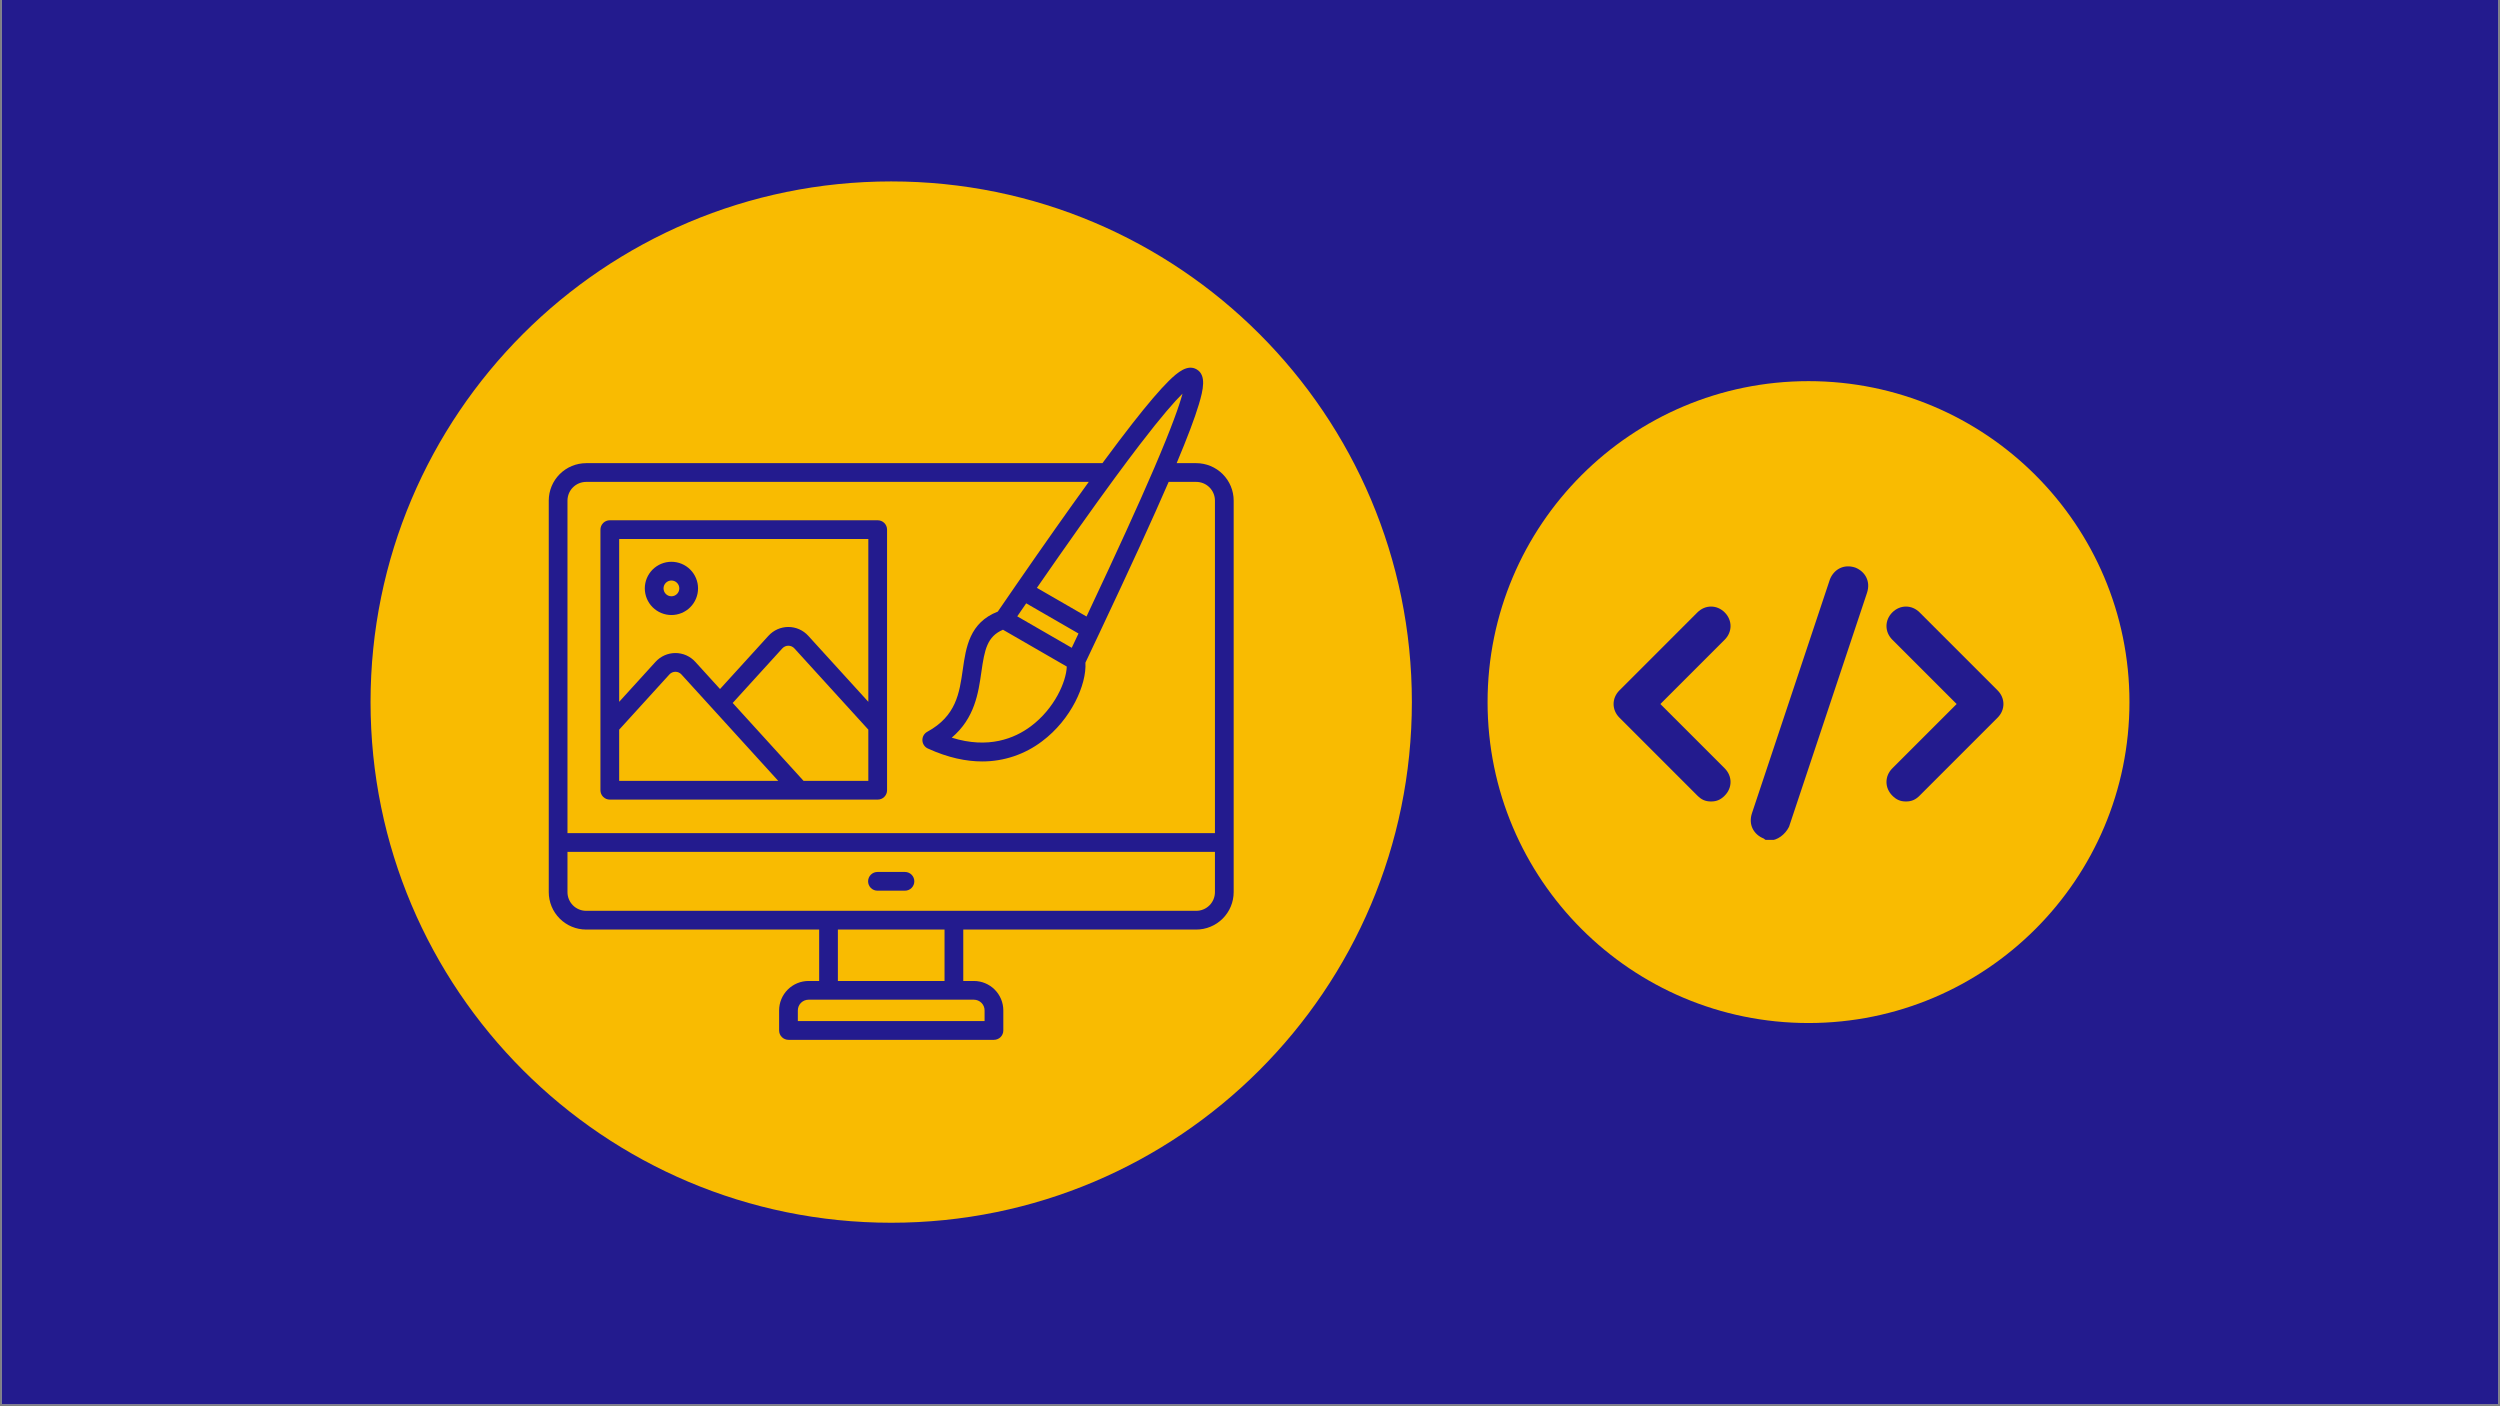
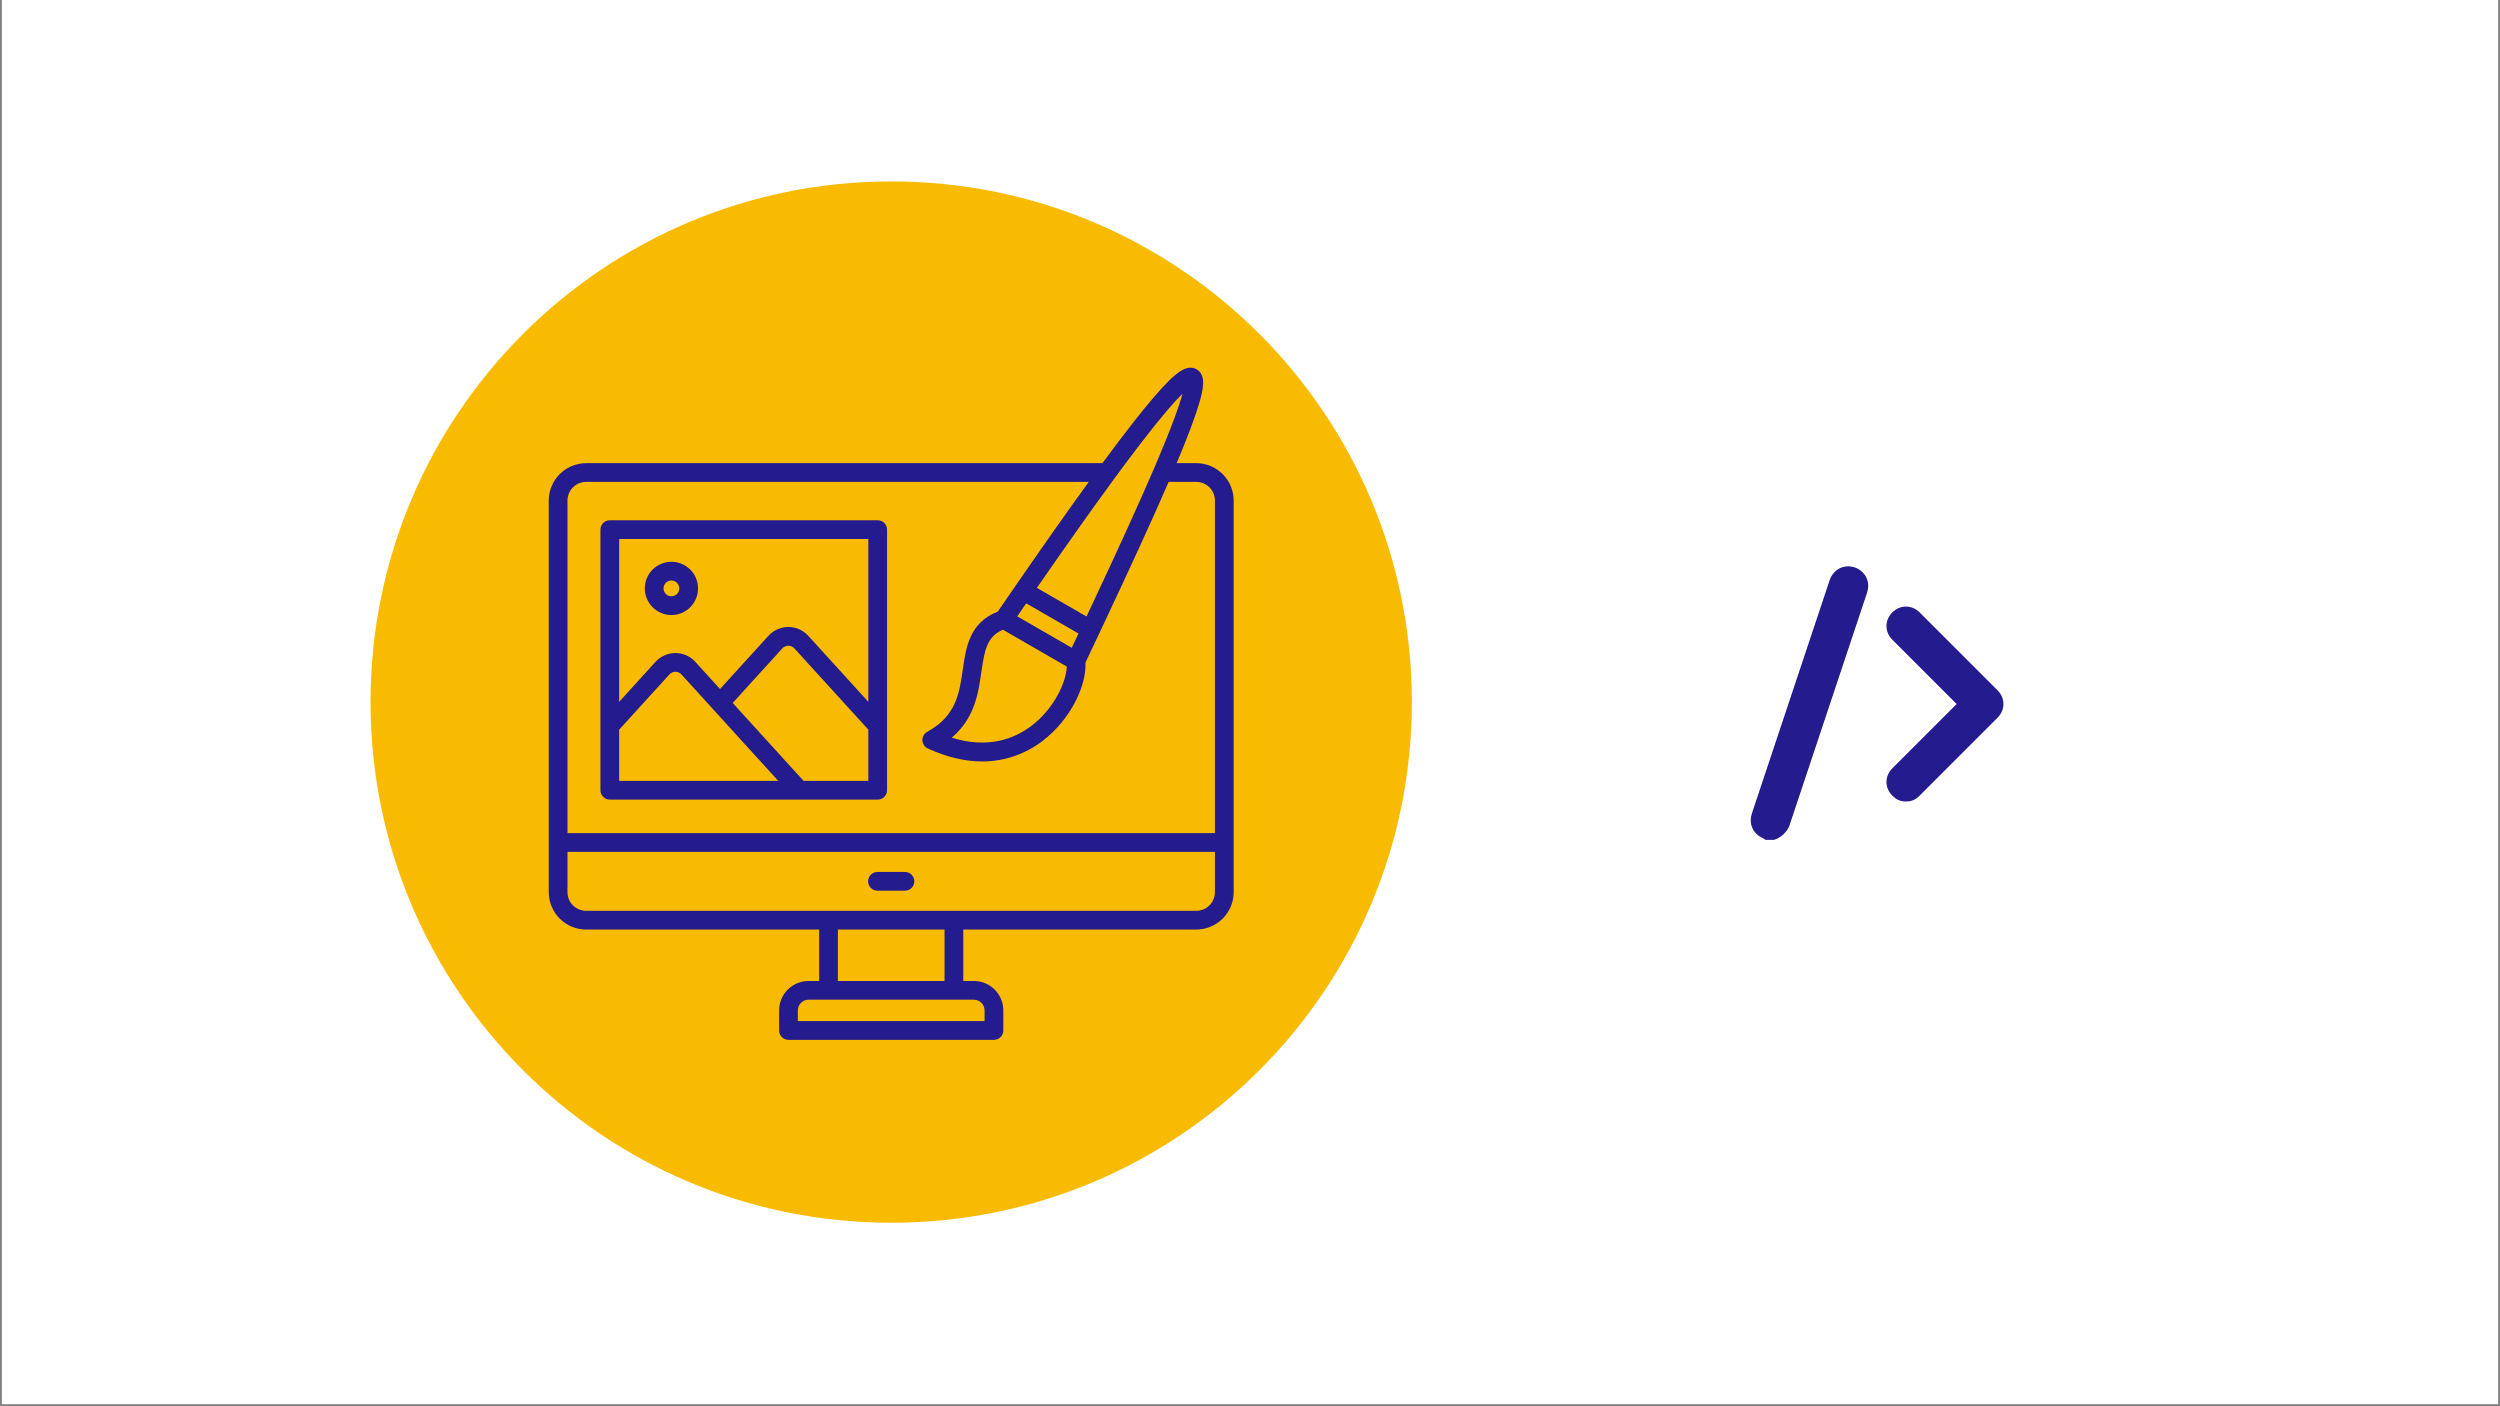
<svg xmlns="http://www.w3.org/2000/svg" width="1600" zoomAndPan="magnify" viewBox="0 0 1200 675" height="900" preserveAspectRatio="xMidYMid meet" version="1.0">
  <rect x="0" y="0" width="1200" height="675" fill="#808080" stroke="none" />
  <defs>
    <clipPath id="9586333bea">
      <path d="M 0.887 0 L 1199.113 0 L 1199.113 674 L 0.887 674 Z M 0.887 0 " clip-rule="nonzero" />
    </clipPath>
    <clipPath id="95ce5bcb74">
      <path d="M 177.863 87.082 L 677.699 87.082 L 677.699 586.918 L 177.863 586.918 Z M 177.863 87.082 " clip-rule="nonzero" />
    </clipPath>
    <clipPath id="006f06586c">
      <path d="M 427.781 87.082 C 289.758 87.082 177.863 198.977 177.863 337 C 177.863 475.027 289.758 586.918 427.781 586.918 C 565.809 586.918 677.699 475.027 677.699 337 C 677.699 198.977 565.809 87.082 427.781 87.082 Z M 427.781 87.082 " clip-rule="nonzero" />
    </clipPath>
    <clipPath id="4aa7e9fc70">
      <path d="M 714.035 182.949 L 1022.137 182.949 L 1022.137 491.051 L 714.035 491.051 Z M 714.035 182.949 " clip-rule="nonzero" />
    </clipPath>
    <clipPath id="214f48cc68">
      <path d="M 868.086 182.949 C 783.004 182.949 714.035 251.922 714.035 337 C 714.035 422.082 783.004 491.051 868.086 491.051 C 953.164 491.051 1022.137 422.082 1022.137 337 C 1022.137 251.922 953.164 182.949 868.086 182.949 Z M 868.086 182.949 " clip-rule="nonzero" />
    </clipPath>
    <clipPath id="b32f2671e3">
      <path d="M 263.352 176 L 592.113 176 L 592.113 499.102 L 263.352 499.102 Z M 263.352 176 " clip-rule="nonzero" />
    </clipPath>
    <clipPath id="27e5a03677">
      <path d="M 840 271 L 897 271 L 897 403.121 L 840 403.121 Z M 840 271 " clip-rule="nonzero" />
    </clipPath>
  </defs>
  <g clip-path="url(#9586333bea)">
    <path fill="#ffffff" d="M 0.887 0 L 1199.113 0 L 1199.113 674 L 0.887 674 Z M 0.887 0 " fill-opacity="1" fill-rule="nonzero" />
-     <path fill="#231b8e" d="M 0.887 0 L 1199.113 0 L 1199.113 674 L 0.887 674 Z M 0.887 0 " fill-opacity="1" fill-rule="nonzero" />
  </g>
  <g clip-path="url(#95ce5bcb74)">
    <g clip-path="url(#006f06586c)">
      <path fill="#f9bb01" d="M 177.863 87.082 L 677.699 87.082 L 677.699 586.918 L 177.863 586.918 Z M 177.863 87.082 " fill-opacity="1" fill-rule="nonzero" />
    </g>
  </g>
  <g clip-path="url(#4aa7e9fc70)">
    <g clip-path="url(#214f48cc68)">
-       <path fill="#f9bb01" d="M 714.035 182.949 L 1022.137 182.949 L 1022.137 491.051 L 714.035 491.051 Z M 714.035 182.949 " fill-opacity="1" fill-rule="nonzero" />
-     </g>
+       </g>
  </g>
  <g clip-path="url(#b32f2671e3)">
    <path fill="#231b8e" d="M 416.688 423.035 C 416.688 422.738 416.715 422.445 416.773 422.156 C 416.832 421.867 416.918 421.586 417.027 421.312 C 417.141 421.039 417.281 420.781 417.445 420.535 C 417.609 420.289 417.793 420.062 418.004 419.855 C 418.211 419.648 418.438 419.461 418.684 419.297 C 418.93 419.133 419.188 418.992 419.461 418.879 C 419.734 418.77 420.016 418.684 420.305 418.625 C 420.594 418.566 420.887 418.539 421.18 418.539 L 434.375 418.539 C 434.672 418.539 434.965 418.566 435.254 418.625 C 435.543 418.684 435.824 418.77 436.098 418.879 C 436.371 418.992 436.629 419.133 436.875 419.297 C 437.121 419.461 437.348 419.648 437.555 419.855 C 437.766 420.062 437.949 420.289 438.113 420.535 C 438.277 420.781 438.418 421.039 438.531 421.312 C 438.641 421.586 438.727 421.867 438.785 422.156 C 438.844 422.445 438.871 422.738 438.871 423.035 C 438.871 423.328 438.844 423.621 438.785 423.91 C 438.727 424.199 438.641 424.48 438.531 424.754 C 438.418 425.027 438.277 425.285 438.113 425.531 C 437.949 425.777 437.766 426.004 437.555 426.211 C 437.348 426.422 437.121 426.605 436.875 426.77 C 436.629 426.934 436.371 427.074 436.098 427.188 C 435.824 427.301 435.543 427.383 435.254 427.441 C 434.965 427.5 434.672 427.527 434.375 427.527 L 421.18 427.527 C 420.887 427.527 420.594 427.5 420.305 427.441 C 420.016 427.383 419.734 427.301 419.461 427.188 C 419.188 427.074 418.93 426.934 418.684 426.77 C 418.438 426.605 418.211 426.422 418.004 426.211 C 417.793 426.004 417.609 425.777 417.445 425.531 C 417.281 425.285 417.141 425.027 417.027 424.754 C 416.918 424.48 416.832 424.199 416.773 423.91 C 416.715 423.621 416.688 423.328 416.688 423.035 Z M 592.16 240.262 L 592.16 428.238 C 592.16 428.828 592.129 429.414 592.07 429.996 C 592.012 430.582 591.926 431.164 591.809 431.738 C 591.695 432.316 591.551 432.887 591.379 433.449 C 591.207 434.012 591.008 434.562 590.785 435.105 C 590.559 435.648 590.305 436.18 590.027 436.699 C 589.75 437.215 589.449 437.719 589.121 438.207 C 588.797 438.695 588.445 439.168 588.07 439.621 C 587.699 440.078 587.305 440.512 586.887 440.926 C 586.473 441.344 586.035 441.734 585.582 442.109 C 585.129 442.48 584.656 442.832 584.168 443.156 C 583.68 443.484 583.176 443.785 582.656 444.062 C 582.137 444.34 581.605 444.594 581.062 444.816 C 580.52 445.043 579.969 445.238 579.406 445.41 C 578.844 445.582 578.273 445.723 577.695 445.84 C 577.121 445.953 576.539 446.039 575.953 446.098 C 575.371 446.156 574.781 446.188 574.195 446.188 L 462.371 446.188 L 462.371 470.867 L 467.465 470.867 C 468.395 470.867 469.312 470.957 470.223 471.141 C 471.133 471.32 472.016 471.59 472.871 471.945 C 473.727 472.301 474.539 472.734 475.312 473.25 C 476.082 473.766 476.797 474.352 477.453 475.008 C 478.105 475.664 478.691 476.379 479.207 477.148 C 479.723 477.918 480.16 478.734 480.516 479.59 C 480.871 480.445 481.137 481.328 481.32 482.238 C 481.5 483.148 481.594 484.066 481.594 484.992 L 481.594 494.625 C 481.594 494.918 481.562 495.211 481.508 495.5 C 481.449 495.789 481.363 496.07 481.25 496.344 C 481.137 496.617 481 496.875 480.836 497.121 C 480.672 497.367 480.484 497.594 480.277 497.805 C 480.066 498.012 479.84 498.199 479.594 498.363 C 479.352 498.527 479.09 498.664 478.816 498.777 C 478.547 498.891 478.266 498.977 477.977 499.031 C 477.688 499.09 477.395 499.121 477.098 499.121 L 378.465 499.121 C 378.172 499.121 377.879 499.09 377.59 499.031 C 377.301 498.977 377.02 498.891 376.746 498.777 C 376.473 498.664 376.215 498.527 375.969 498.363 C 375.723 498.199 375.496 498.012 375.289 497.805 C 375.078 497.594 374.895 497.367 374.73 497.121 C 374.566 496.875 374.426 496.617 374.312 496.344 C 374.199 496.07 374.117 495.789 374.059 495.5 C 374 495.211 373.973 494.918 373.973 494.625 L 373.973 484.992 C 373.973 484.066 374.062 483.148 374.246 482.238 C 374.426 481.328 374.695 480.445 375.051 479.59 C 375.406 478.734 375.84 477.918 376.355 477.148 C 376.871 476.379 377.457 475.664 378.113 475.008 C 378.77 474.352 379.48 473.766 380.254 473.25 C 381.023 472.734 381.84 472.301 382.695 471.945 C 383.551 471.59 384.434 471.32 385.344 471.141 C 386.254 470.957 387.172 470.867 388.098 470.867 L 393.195 470.867 L 393.195 446.188 L 281.348 446.188 C 280.762 446.188 280.172 446.156 279.59 446.098 C 279.004 446.039 278.422 445.953 277.848 445.84 C 277.27 445.723 276.703 445.582 276.141 445.41 C 275.578 445.238 275.023 445.039 274.484 444.816 C 273.941 444.59 273.41 444.34 272.891 444.062 C 272.375 443.785 271.871 443.48 271.383 443.156 C 270.895 442.828 270.422 442.48 269.969 442.105 C 269.512 441.734 269.078 441.34 268.664 440.922 C 268.246 440.508 267.852 440.074 267.48 439.617 C 267.109 439.164 266.758 438.695 266.43 438.203 C 266.105 437.715 265.805 437.215 265.527 436.695 C 265.25 436.176 264.996 435.645 264.773 435.102 C 264.547 434.562 264.348 434.008 264.18 433.445 C 264.008 432.883 263.863 432.316 263.75 431.738 C 263.633 431.164 263.547 430.582 263.488 429.996 C 263.43 429.414 263.402 428.824 263.402 428.238 L 263.402 240.262 C 263.402 239.676 263.43 239.09 263.488 238.504 C 263.547 237.918 263.633 237.34 263.75 236.762 C 263.863 236.188 264.008 235.617 264.18 235.055 C 264.348 234.492 264.547 233.941 264.773 233.398 C 264.996 232.855 265.25 232.324 265.527 231.809 C 265.805 231.289 266.105 230.785 266.434 230.297 C 266.758 229.809 267.109 229.336 267.48 228.883 C 267.855 228.43 268.25 227.996 268.664 227.578 C 269.078 227.164 269.516 226.77 269.969 226.398 C 270.422 226.023 270.895 225.676 271.383 225.348 C 271.871 225.02 272.375 224.719 272.891 224.441 C 273.41 224.164 273.941 223.914 274.484 223.688 C 275.027 223.465 275.578 223.266 276.141 223.094 C 276.703 222.922 277.273 222.781 277.848 222.664 C 278.426 222.551 279.004 222.465 279.59 222.406 C 280.172 222.348 280.762 222.316 281.348 222.316 L 529.168 222.316 C 534.504 215.078 539.301 208.734 543.551 203.293 C 550.949 193.836 556.652 187.156 560.988 182.871 C 565.402 178.508 570.074 174.812 574.355 177.273 C 579.188 180.055 577.547 187.113 575.449 194.109 C 573.461 200.754 569.969 209.988 564.793 222.316 L 574.191 222.316 C 574.781 222.316 575.367 222.344 575.953 222.402 C 576.539 222.461 577.117 222.547 577.695 222.664 C 578.273 222.777 578.84 222.922 579.402 223.09 C 579.965 223.262 580.52 223.461 581.062 223.684 C 581.605 223.91 582.137 224.16 582.656 224.438 C 583.172 224.715 583.676 225.016 584.164 225.344 C 584.656 225.672 585.125 226.02 585.582 226.391 C 586.035 226.766 586.473 227.16 586.887 227.574 C 587.305 227.992 587.699 228.426 588.07 228.879 C 588.445 229.332 588.793 229.805 589.121 230.293 C 589.449 230.781 589.75 231.285 590.027 231.805 C 590.305 232.32 590.559 232.852 590.785 233.395 C 591.008 233.938 591.207 234.492 591.379 235.055 C 591.551 235.617 591.695 236.184 591.809 236.762 C 591.926 237.34 592.012 237.918 592.07 238.504 C 592.129 239.09 592.16 239.676 592.16 240.262 Z M 535.238 229.242 C 535.137 229.402 535.023 229.559 534.898 229.707 C 524.578 243.766 512.262 261.145 497.707 282.172 L 521.527 295.926 C 536.297 264.562 546.477 242.242 553.832 225.121 C 553.852 225.078 553.871 225.035 553.891 224.988 C 553.977 224.785 554.066 224.578 554.152 224.375 C 562.574 204.723 566.16 194.379 567.609 188.938 C 564 192.484 557.727 199.535 546.988 213.551 C 543.402 218.23 539.488 223.457 535.238 229.242 Z M 514.434 310.945 C 515.539 308.617 516.621 306.328 517.68 304.086 L 492.582 289.594 C 491.172 291.645 489.738 293.73 488.281 295.848 Z M 481.422 302.266 C 473.844 305.547 472.609 311.703 471.059 322.559 C 469.625 332.598 467.895 344.695 456.836 354.086 C 474.473 359.598 487.047 354.422 494.805 348.621 C 506.168 340.121 511.805 327.211 512.055 319.949 Z M 388.094 479.855 C 387.758 479.855 387.426 479.891 387.094 479.957 C 386.762 480.02 386.441 480.117 386.133 480.246 C 385.82 480.375 385.523 480.535 385.242 480.723 C 384.965 480.91 384.703 481.121 384.465 481.359 C 384.227 481.598 384.016 481.859 383.828 482.137 C 383.641 482.418 383.484 482.715 383.352 483.023 C 383.223 483.336 383.125 483.656 383.062 483.988 C 382.996 484.316 382.961 484.652 382.961 484.988 L 382.961 490.121 L 472.598 490.121 L 472.598 484.988 C 472.598 484.652 472.566 484.316 472.5 483.988 C 472.434 483.656 472.336 483.336 472.207 483.023 C 472.078 482.715 471.922 482.418 471.734 482.137 C 471.547 481.859 471.332 481.598 471.094 481.359 C 470.855 481.121 470.598 480.91 470.316 480.723 C 470.039 480.535 469.742 480.379 469.43 480.246 C 469.121 480.117 468.797 480.02 468.469 479.957 C 468.137 479.891 467.805 479.855 467.469 479.855 Z M 453.379 470.867 L 453.379 446.188 L 402.18 446.188 L 402.18 470.867 Z M 583.172 408.891 L 272.391 408.891 L 272.391 428.238 C 272.391 428.828 272.449 429.41 272.562 429.984 C 272.68 430.562 272.852 431.121 273.074 431.664 C 273.301 432.207 273.574 432.723 273.902 433.211 C 274.23 433.699 274.602 434.152 275.016 434.566 C 275.434 434.984 275.883 435.355 276.371 435.68 C 276.863 436.008 277.379 436.285 277.922 436.508 C 278.465 436.734 279.023 436.906 279.598 437.02 C 280.176 437.133 280.758 437.191 281.344 437.191 L 574.195 437.191 C 574.785 437.195 575.367 437.137 575.945 437.023 C 576.52 436.906 577.082 436.738 577.625 436.512 C 578.168 436.289 578.688 436.012 579.176 435.684 C 579.664 435.359 580.117 434.988 580.535 434.57 C 580.953 434.156 581.324 433.703 581.652 433.215 C 581.98 432.727 582.254 432.211 582.48 431.668 C 582.707 431.125 582.879 430.562 582.996 429.988 C 583.109 429.41 583.168 428.828 583.172 428.238 Z M 583.172 240.262 C 583.168 239.676 583.109 239.094 582.996 238.516 C 582.879 237.938 582.707 237.379 582.48 236.836 C 582.258 236.293 581.98 235.773 581.652 235.285 C 581.324 234.797 580.953 234.344 580.535 233.93 C 580.117 233.516 579.668 233.145 579.176 232.816 C 578.688 232.488 578.172 232.215 577.625 231.988 C 577.082 231.766 576.523 231.594 575.945 231.48 C 575.367 231.367 574.785 231.309 574.195 231.309 L 560.953 231.309 C 553.336 248.898 542.73 272.055 527.715 303.879 C 527.633 304.102 527.531 304.312 527.414 304.52 L 527.406 304.531 C 525.352 308.887 523.219 313.398 521 318.07 C 521.645 328.547 514.184 345.355 500.184 355.828 C 498.133 357.387 495.965 358.773 493.688 359.977 C 491.41 361.184 489.051 362.199 486.609 363.02 C 484.168 363.844 481.672 364.461 479.129 364.875 C 476.586 365.289 474.023 365.496 471.449 365.492 C 463.832 365.492 455.141 363.754 445.379 359.289 C 444.605 358.938 443.98 358.406 443.508 357.699 C 443.035 356.992 442.781 356.215 442.754 355.363 C 442.723 354.512 442.918 353.719 443.336 352.977 C 443.758 352.238 444.344 351.664 445.09 351.258 C 458.957 343.676 460.512 332.801 462.156 321.289 C 463.664 310.746 465.367 298.844 478.938 293.57 C 481.805 289.391 484.598 285.336 487.309 281.406 C 487.316 281.395 487.32 281.383 487.324 281.371 C 487.449 281.16 487.59 280.961 487.742 280.773 C 501.117 261.41 512.688 244.992 522.605 231.309 L 281.348 231.309 C 280.758 231.312 280.176 231.367 279.602 231.484 C 279.023 231.598 278.465 231.77 277.922 231.992 C 277.379 232.219 276.863 232.496 276.375 232.82 C 275.887 233.148 275.434 233.52 275.02 233.934 C 274.602 234.352 274.23 234.801 273.902 235.289 C 273.578 235.777 273.301 236.293 273.074 236.836 C 272.852 237.379 272.68 237.941 272.566 238.516 C 272.449 239.094 272.391 239.676 272.391 240.262 L 272.391 399.898 L 583.172 399.898 Z M 425.789 254.223 L 425.789 379.316 C 425.789 379.609 425.762 379.902 425.703 380.191 C 425.645 380.48 425.562 380.762 425.449 381.035 C 425.336 381.309 425.195 381.566 425.031 381.812 C 424.867 382.059 424.684 382.285 424.473 382.492 C 424.266 382.703 424.039 382.887 423.793 383.051 C 423.547 383.215 423.289 383.355 423.016 383.469 C 422.742 383.582 422.461 383.664 422.172 383.723 C 421.883 383.781 421.59 383.809 421.297 383.809 L 292.703 383.809 C 292.41 383.809 292.117 383.781 291.828 383.723 C 291.539 383.664 291.258 383.582 290.984 383.469 C 290.711 383.355 290.453 383.215 290.207 383.051 C 289.961 382.887 289.734 382.703 289.527 382.492 C 289.316 382.285 289.133 382.059 288.969 381.812 C 288.805 381.566 288.664 381.309 288.551 381.035 C 288.438 380.762 288.355 380.48 288.297 380.191 C 288.238 379.902 288.211 379.609 288.211 379.316 L 288.211 254.223 C 288.211 253.926 288.238 253.637 288.297 253.344 C 288.355 253.055 288.438 252.773 288.551 252.504 C 288.664 252.23 288.805 251.969 288.969 251.727 C 289.133 251.48 289.316 251.254 289.527 251.043 C 289.734 250.836 289.961 250.648 290.207 250.484 C 290.453 250.32 290.711 250.184 290.984 250.07 C 291.258 249.957 291.539 249.871 291.828 249.812 C 292.117 249.758 292.41 249.727 292.703 249.727 L 421.297 249.727 C 421.59 249.727 421.883 249.758 422.172 249.812 C 422.461 249.871 422.742 249.957 423.016 250.07 C 423.289 250.184 423.547 250.32 423.793 250.484 C 424.039 250.648 424.266 250.836 424.473 251.043 C 424.684 251.254 424.867 251.48 425.031 251.727 C 425.195 251.969 425.336 252.23 425.449 252.504 C 425.562 252.773 425.645 253.055 425.703 253.344 C 425.762 253.637 425.789 253.926 425.789 254.223 Z M 373.559 374.82 L 342.281 340.43 L 342.25 340.398 L 327.09 323.738 C 326.91 323.535 326.707 323.352 326.488 323.195 C 326.266 323.035 326.031 322.898 325.785 322.789 C 325.535 322.676 325.277 322.594 325.012 322.535 C 324.746 322.48 324.477 322.449 324.203 322.449 C 323.934 322.449 323.664 322.477 323.398 322.535 C 323.129 322.59 322.875 322.672 322.625 322.785 C 322.375 322.895 322.141 323.027 321.922 323.188 C 321.699 323.348 321.5 323.527 321.316 323.73 L 297.199 350.242 L 297.199 374.82 Z M 416.797 350.223 L 381.293 311.215 C 381.109 311.016 380.91 310.836 380.688 310.676 C 380.469 310.516 380.234 310.383 379.984 310.273 C 379.738 310.164 379.48 310.082 379.215 310.023 C 378.949 309.969 378.68 309.941 378.41 309.941 C 378.137 309.941 377.871 309.969 377.605 310.023 C 377.34 310.082 377.082 310.164 376.836 310.273 C 376.586 310.383 376.352 310.516 376.133 310.676 C 375.91 310.836 375.711 311.016 375.527 311.215 L 351.691 337.418 L 385.711 374.82 L 416.797 374.82 Z M 416.797 258.719 L 297.199 258.719 L 297.199 336.879 L 314.66 317.684 C 314.961 317.352 315.277 317.035 315.613 316.738 C 315.945 316.438 316.297 316.16 316.66 315.895 C 317.023 315.633 317.398 315.391 317.785 315.168 C 318.176 314.945 318.574 314.742 318.984 314.559 C 319.395 314.379 319.812 314.219 320.238 314.082 C 320.664 313.941 321.098 313.828 321.535 313.734 C 321.977 313.641 322.418 313.574 322.863 313.527 C 323.309 313.48 323.758 313.457 324.203 313.457 C 324.652 313.457 325.102 313.48 325.547 313.527 C 325.992 313.574 326.434 313.645 326.871 313.738 C 327.312 313.828 327.742 313.945 328.172 314.082 C 328.598 314.223 329.016 314.383 329.426 314.562 C 329.836 314.746 330.234 314.949 330.621 315.172 C 331.012 315.395 331.387 315.637 331.75 315.902 C 332.113 316.164 332.461 316.445 332.797 316.742 C 333.129 317.043 333.445 317.359 333.746 317.691 L 345.613 330.734 L 368.879 305.16 C 369.18 304.832 369.5 304.516 369.832 304.219 C 370.164 303.922 370.516 303.641 370.879 303.379 C 371.242 303.117 371.617 302.875 372.004 302.652 C 372.391 302.43 372.789 302.23 373.199 302.047 C 373.609 301.867 374.027 301.707 374.453 301.57 C 374.879 301.434 375.309 301.316 375.75 301.227 C 376.188 301.133 376.629 301.062 377.07 301.016 C 377.516 300.973 377.965 300.949 378.41 300.949 C 378.859 300.949 379.305 300.973 379.75 301.016 C 380.195 301.062 380.637 301.133 381.074 301.227 C 381.512 301.316 381.941 301.434 382.367 301.57 C 382.793 301.707 383.211 301.867 383.621 302.047 C 384.031 302.23 384.43 302.43 384.816 302.652 C 385.207 302.875 385.582 303.117 385.945 303.379 C 386.309 303.641 386.656 303.922 386.988 304.219 C 387.324 304.516 387.641 304.832 387.941 305.16 L 416.797 336.867 Z M 309.504 282.434 C 309.504 281.594 309.586 280.762 309.75 279.941 C 309.914 279.117 310.156 278.32 310.477 277.543 C 310.797 276.77 311.191 276.031 311.656 275.336 C 312.125 274.637 312.652 273.992 313.246 273.398 C 313.84 272.805 314.484 272.273 315.184 271.809 C 315.883 271.344 316.617 270.949 317.391 270.629 C 318.168 270.309 318.965 270.066 319.789 269.902 C 320.613 269.738 321.445 269.656 322.281 269.656 C 323.121 269.656 323.953 269.738 324.773 269.902 C 325.598 270.066 326.398 270.309 327.172 270.629 C 327.949 270.949 328.684 271.344 329.383 271.809 C 330.078 272.273 330.723 272.805 331.316 273.398 C 331.91 273.992 332.441 274.637 332.906 275.336 C 333.371 276.031 333.766 276.77 334.086 277.543 C 334.41 278.32 334.652 279.117 334.816 279.941 C 334.977 280.762 335.059 281.594 335.059 282.434 C 335.059 283.273 334.977 284.102 334.816 284.926 C 334.652 285.75 334.41 286.547 334.086 287.324 C 333.766 288.098 333.371 288.836 332.906 289.531 C 332.441 290.23 331.91 290.875 331.316 291.469 C 330.723 292.062 330.078 292.59 329.383 293.059 C 328.684 293.523 327.949 293.918 327.172 294.238 C 326.398 294.559 325.598 294.801 324.773 294.965 C 323.953 295.129 323.121 295.211 322.281 295.211 C 321.445 295.211 320.613 295.129 319.789 294.965 C 318.969 294.801 318.168 294.555 317.395 294.234 C 316.621 293.914 315.883 293.52 315.188 293.055 C 314.488 292.586 313.844 292.059 313.25 291.465 C 312.656 290.871 312.129 290.227 311.66 289.531 C 311.195 288.832 310.801 288.098 310.48 287.32 C 310.16 286.547 309.918 285.746 309.754 284.926 C 309.586 284.102 309.504 283.273 309.504 282.434 Z M 318.492 282.434 C 318.496 282.934 318.59 283.418 318.785 283.883 C 318.977 284.344 319.25 284.754 319.605 285.109 C 319.961 285.465 320.367 285.738 320.832 285.93 C 321.297 286.121 321.781 286.215 322.281 286.215 C 322.781 286.215 323.266 286.117 323.73 285.926 C 324.191 285.734 324.602 285.461 324.957 285.105 C 325.312 284.75 325.586 284.34 325.777 283.879 C 325.969 283.414 326.066 282.93 326.062 282.43 C 326.062 281.926 325.969 281.445 325.777 280.98 C 325.582 280.516 325.309 280.109 324.957 279.754 C 324.602 279.398 324.191 279.125 323.727 278.934 C 323.266 278.742 322.781 278.645 322.277 278.645 C 321.777 278.645 321.293 278.742 320.832 278.934 C 320.367 279.125 319.957 279.402 319.602 279.754 C 319.246 280.109 318.973 280.52 318.781 280.984 C 318.59 281.449 318.492 281.93 318.492 282.434 Z M 318.492 282.434 " fill-opacity="1" fill-rule="nonzero" />
  </g>
-   <path fill="#231b8e" d="M 821.301 384.711 C 818.496 384.711 816.625 383.777 814.754 381.906 L 777.328 344.48 C 773.586 340.738 773.586 335.125 777.328 331.383 L 814.754 293.957 C 818.496 290.215 824.109 290.215 827.852 293.957 C 831.594 297.699 831.594 303.312 827.852 307.055 L 796.977 337.93 L 827.852 368.805 C 831.594 372.551 831.594 378.164 827.852 381.906 C 825.98 383.777 824.109 384.711 821.301 384.711 Z M 821.301 384.711 " fill-opacity="1" fill-rule="nonzero" />
  <path fill="#231b8e" d="M 914.863 384.711 C 912.059 384.711 910.188 383.777 908.316 381.906 C 904.574 378.164 904.574 372.551 908.316 368.805 L 939.191 337.93 L 908.316 307.055 C 904.574 303.312 904.574 297.699 908.316 293.957 C 912.059 290.215 917.672 290.215 921.414 293.957 L 958.84 331.383 C 962.582 335.125 962.582 340.738 958.84 344.48 L 921.414 381.906 C 919.543 383.777 917.672 384.711 914.863 384.711 Z M 914.863 384.711 " fill-opacity="1" fill-rule="nonzero" />
  <g clip-path="url(#27e5a03677)">
    <path fill="#231b8e" d="M 849.371 403.426 C 848.434 403.426 847.5 403.426 846.562 402.488 C 841.887 400.617 839.078 395.941 840.949 390.324 L 878.375 278.051 C 880.246 273.375 884.926 270.566 890.539 272.438 C 895.215 274.309 898.023 278.988 896.152 284.602 L 858.727 396.875 C 856.855 400.617 853.113 403.426 849.371 403.426 Z M 849.371 403.426 " fill-opacity="1" fill-rule="nonzero" />
  </g>
</svg>